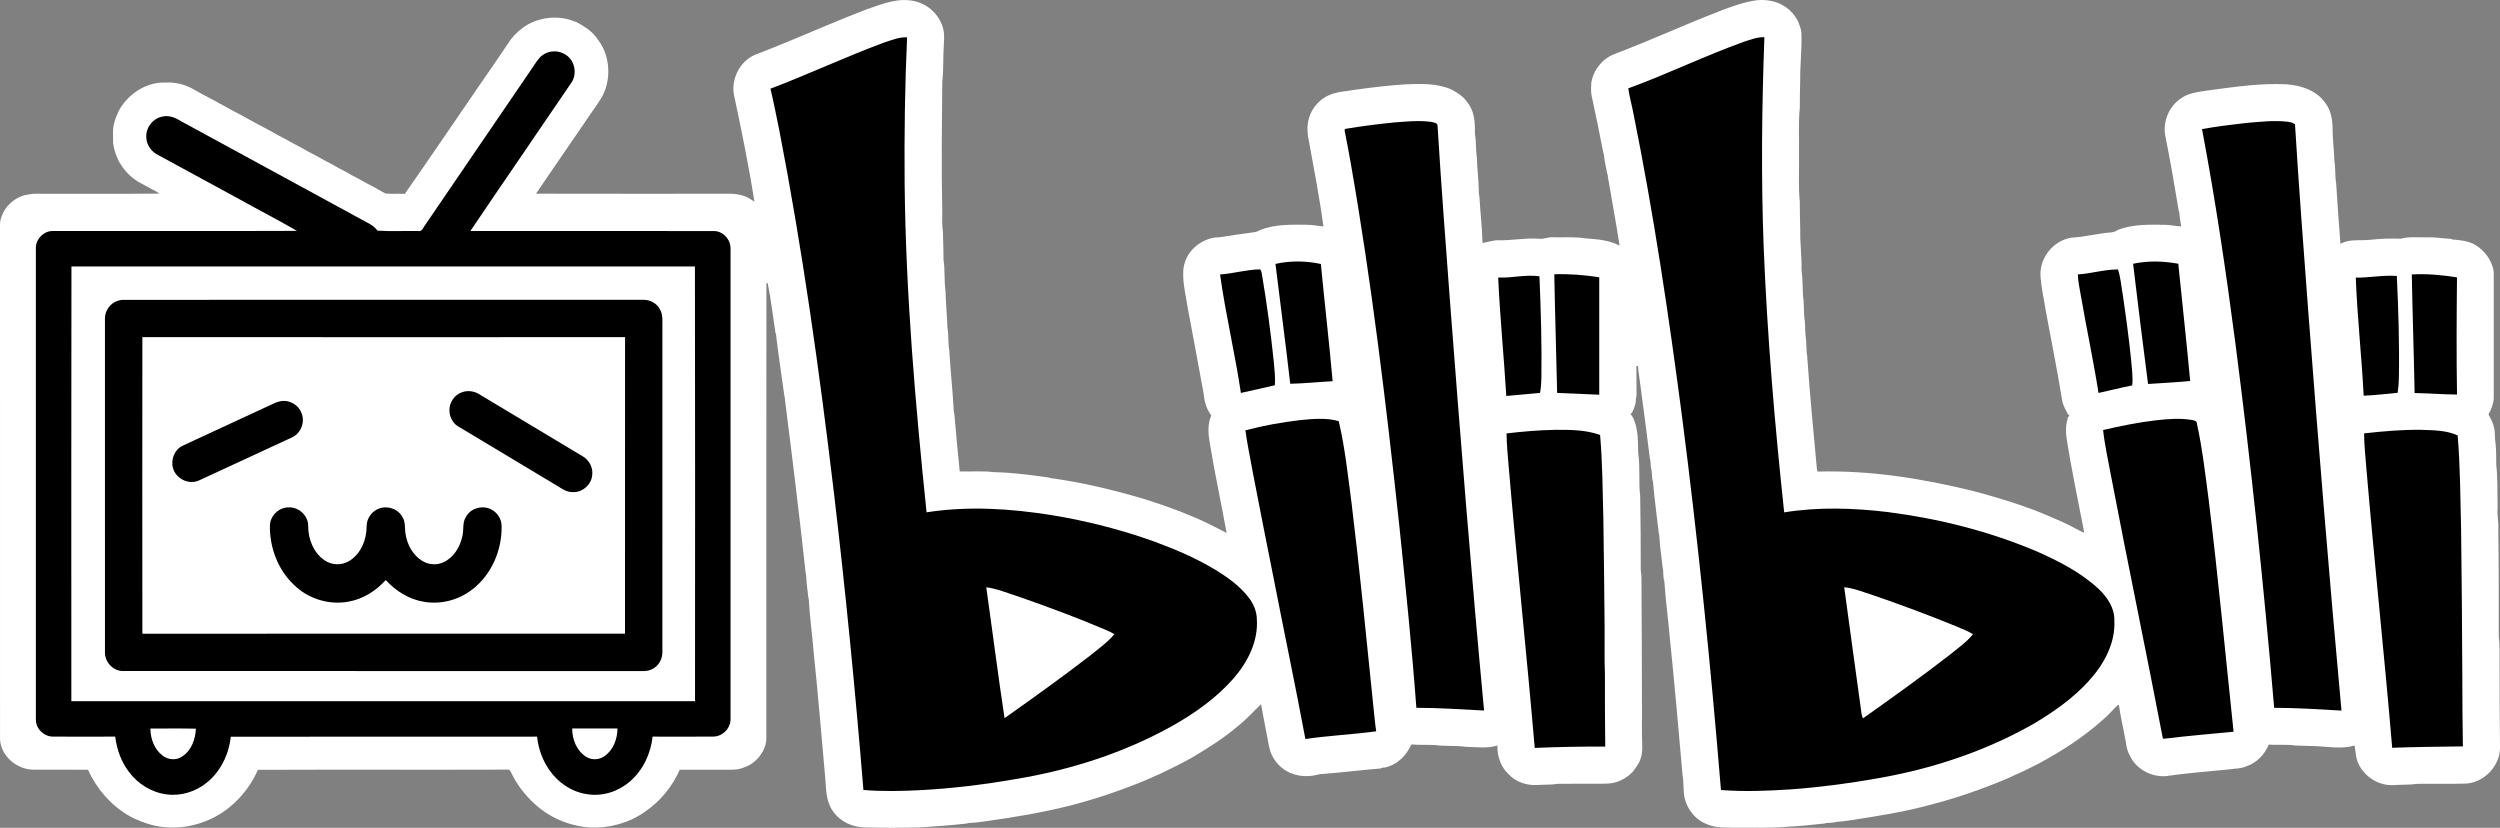
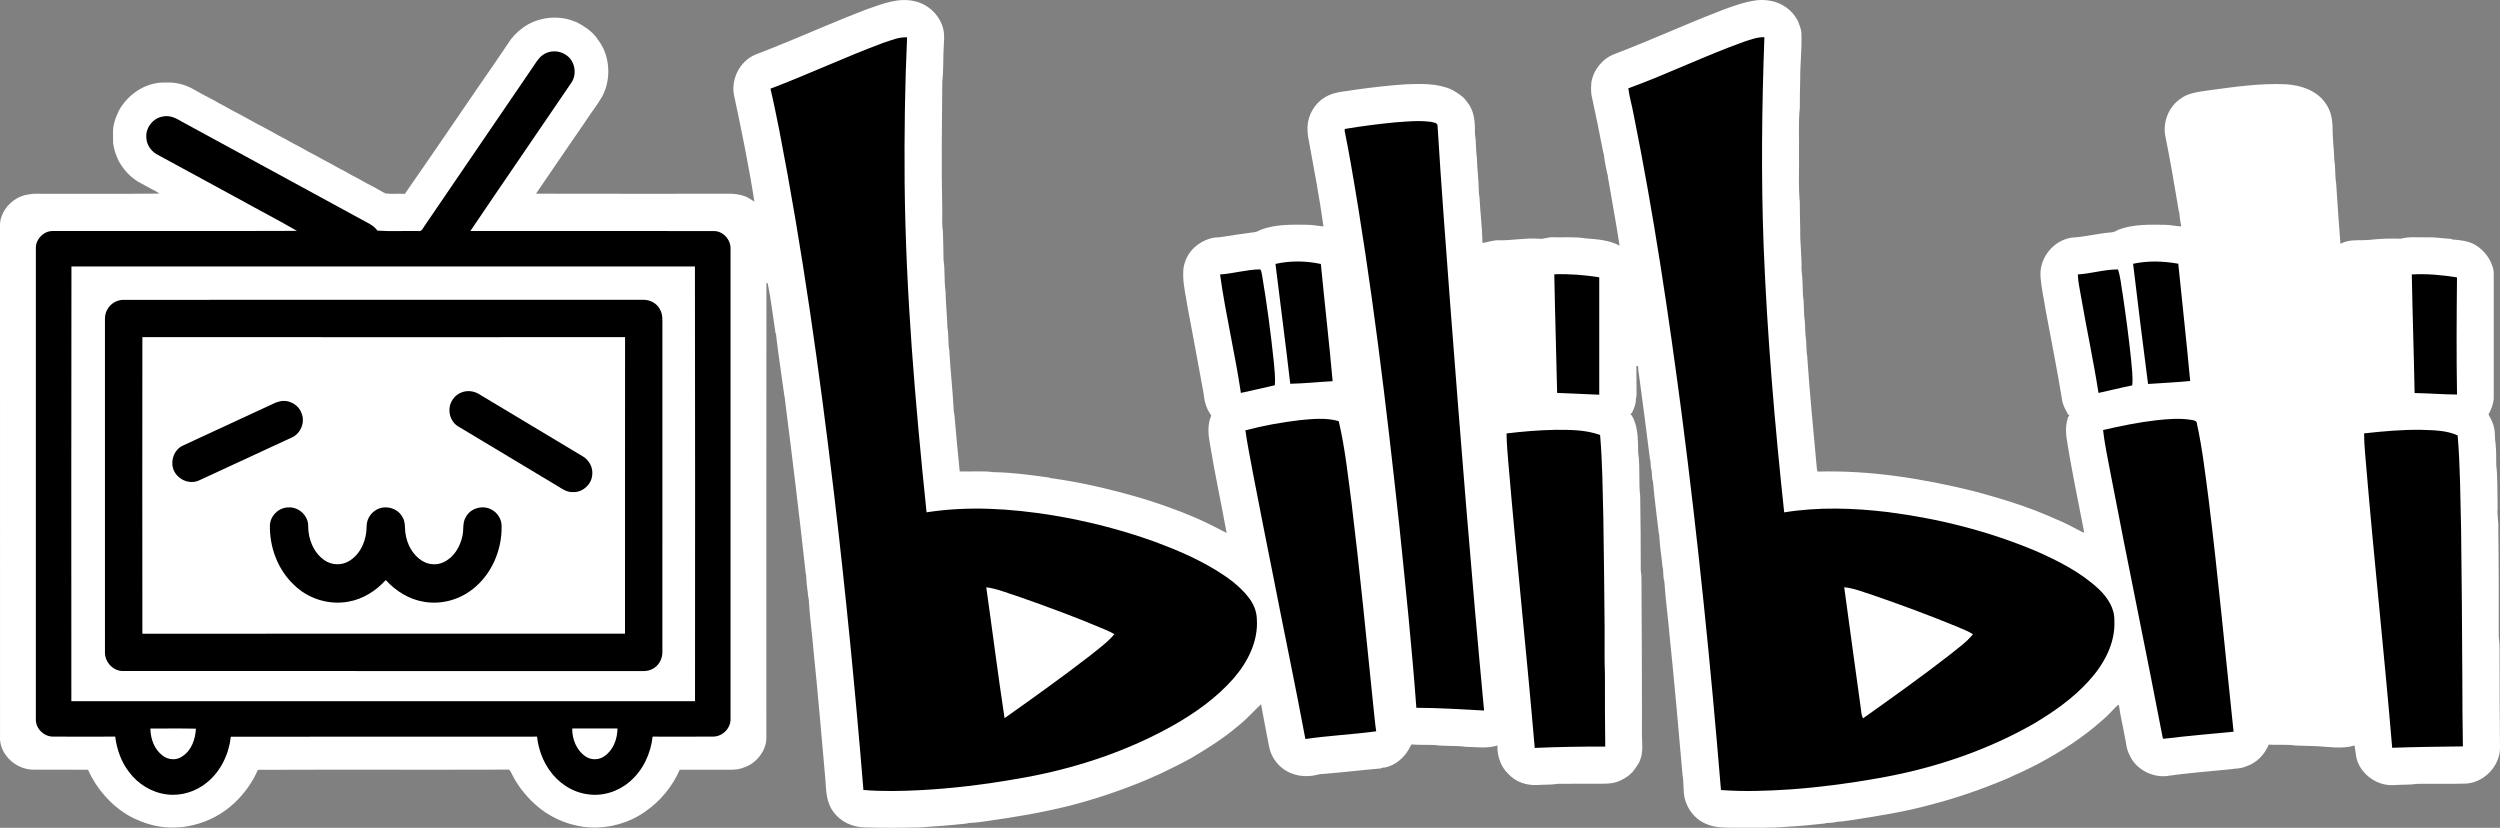
<svg xmlns="http://www.w3.org/2000/svg" xmlns:ns1="http://sodipodi.sourceforge.net/DTD/sodipodi-0.dtd" xmlns:ns2="http://www.inkscape.org/namespaces/inkscape" width="1989.996pt" height="658.946pt" viewBox="0 0 1989.996 658.946" version="1.1" id="svg143" ns1:docname="Bilibili_2010_logo.svg" ns2:version="1.3.2 (091e20e, 2023-11-25, custom)">
  <rect x="0" y="0" width="1989.996" height="658.946" fill="#808080" stroke="none" />
  <defs id="defs143" />
  <ns1:namedview id="namedview143" pagecolor="#bfbfbf" bordercolor="#000000" borderopacity="0.25" ns2:showpageshadow="2" ns2:pageopacity="0.0" ns2:pagecheckerboard="0" ns2:deskcolor="#d1d1d1" ns2:document-units="pt" ns2:zoom="0.26984979" ns2:cx="1326.664" ns2:cy="439.1332" ns2:window-width="1366" ns2:window-height="705" ns2:window-x="-8" ns2:window-y="-8" ns2:window-maximized="1" ns2:current-layer="#ffffffff" />
  <g id="#ffffffff" transform="translate(-129.984,-59.101)">
    <path style="fill:#ffffff" d="m 820.98,66.13 c 11.77,-4.09 24.37,-9.1 37,-6.07 11.8,2.52 21.67,12.68 23.31,24.71 0.31,3.47 0.27,6.96 -0.05,10.43 -0.68,9.59 -0.05,19.26 -1.2,28.81 -0.26,33.66 -0.79,67.32 -0.04,100.98 0.16,6.05 -0.44,12.14 0.53,18.15 0.23,7.61 0.44,15.23 0.51,22.85 1.28,8.28 0.38,16.72 1.59,25.01 0.18,9.64 1.25,19.23 1.5,28.87 1.14,6.03 0.37,12.22 1.5,18.24 0.84,15.71 2.69,31.33 3.48,47.04 -0.06,1.29 0.2,2.56 0.56,3.81 1.29,15.15 2.74,30.27 4.25,45.4 9.03,0.34 18.12,-0.63 27.1,0.59 14.75,0.21 29.4,2.22 44,4.29 0.9,0.5 1.87,0.71 2.92,0.64 23.62,3.32 46.91,8.91 69.83,15.53 15.13,4.63 30.1,9.82 44.6,16.18 0.17,0.07 0.5,0.21 0.67,0.28 l 0.9,0.39 c 0.16,0.08 0.49,0.22 0.65,0.29 7.43,3.23 14.53,7.16 21.79,10.75 -4.31,-23.76 -9.43,-47.37 -13.36,-71.21 -1.32,-7.31 -2.01,-15.24 1.15,-22.2 -0.9,-1.37 -1.82,-2.72 -2.56,-4.16 -0.06,-0.11 -0.17,-0.32 -0.22,-0.43 -2.03,-4.11 -2.93,-8.66 -3.37,-13.18 -4.11,-23.08 -8.56,-46.09 -12.82,-69.14 -1.21,-8.05 -3.24,-16.03 -3.37,-24.21 0,-0.64 0.01,-1.92 0.01,-2.56 -0.01,-2.84 0.39,-5.66 1.36,-8.33 0.18,-0.53 0.54,-1.58 0.72,-2.11 l 0.37,-0.87 c 0.07,-0.14 0.2,-0.42 0.27,-0.56 4.05,-8.4 12.43,-14.27 21.48,-16.06 8.67,-0.39 17.14,-2.52 25.75,-3.43 3.81,-0.77 7.92,-0.41 11.3,-2.67 12.02,-4.75 25.25,-4.29 37.96,-4.15 4.17,0.05 8.26,1.01 12.42,1.3 -3.16,-22.8 -7.46,-45.44 -11.61,-68.09 -0.57,-2.45 -0.97,-4.93 -1.05,-7.45 -0.02,-1.19 -0.03,-2.39 -0.04,-3.58 0.26,-9.48 5.62,-18.7 13.76,-23.61 0.15,-0.08 0.44,-0.26 0.58,-0.35 l 0.83,-0.46 c 0.15,-0.08 0.45,-0.23 0.61,-0.31 7.04,-3.56 15.12,-3.61 22.74,-5.03 13.16,-1.85 26.38,-3.33 39.64,-4.24 12.3,-0.44 25.2,-0.93 36.68,4.26 3.82,2.19 7.8,4.45 10.68,7.86 0.08,0.1 0.24,0.3 0.32,0.4 1.32,1.77 2.76,3.49 3.8,5.47 0.06,0.11 0.17,0.33 0.23,0.44 3.43,6.57 3.42,14.11 3.41,21.34 1.11,6.28 0.57,12.71 1.56,19.02 0.16,8.76 1.47,17.43 1.51,26.2 -0.01,1.59 0.19,3.18 0.53,4.75 0.59,12.2 2.21,24.34 2.39,36.58 4.31,-0.64 8.5,-2.31 12.93,-2.16 10.73,0.22 21.35,-2.02 32.09,-1.26 3.7,0.53 7.17,-1.38 10.88,-1.12 8.72,0.19 17.53,-0.53 26.2,0.86 9.19,0.67 18.72,1.37 27.04,5.75 -2.81,-18.27 -6.22,-36.44 -9.3,-54.66 0.04,-1.03 -0.16,-2.01 -0.61,-2.93 -0.81,-4.35 -1.85,-8.67 -2.38,-13.07 0.05,-1.04 -0.15,-2.01 -0.61,-2.93 -3.04,-15.63 -6.13,-31.25 -9.57,-46.79 -0.32,-3.14 -0.3,-6.3 -0.01,-9.44 1.67,-10.08 8.79,-18.99 18.37,-22.64 28.27,-10.7 55.73,-23.38 83.94,-34.24 0.49,-0.2 1.46,-0.6 1.95,-0.81 9.11,-3.32 18.33,-6.7 28.03,-7.85 6.26,-0.52 12.65,0.4 18.35,3.12 0.11,0.05 0.33,0.16 0.44,0.22 5.23,2.65 9.7,6.79 12.61,11.92 0.08,0.15 0.25,0.45 0.34,0.6 l 0.43,0.86 c 0.07,0.16 0.21,0.48 0.29,0.64 1.04,2.7 2.12,5.45 2.44,8.36 0.59,12.37 -1.05,24.69 -0.93,37.06 -0.19,7.67 -0.35,15.35 -0.33,23.03 -1.26,11.93 -0.37,23.97 -0.63,35.95 0.26,12.98 -0.64,26.03 0.63,38.96 -0.03,7.34 0.18,14.68 0.35,22.02 -0.21,10.71 1.3,21.34 1.02,32.06 0.89,6.57 0.86,13.22 1.12,19.83 0.91,5.62 0.65,11.33 1.01,16.99 0.96,5.23 0.56,10.57 1.11,15.84 0.95,5.15 0.32,10.44 1.25,15.59 2.04,30.2 5.01,60.34 7.78,90.47 0.12,0.43 0.38,1.29 0.5,1.72 41.66,-1.18 83.16,5.47 123.54,15.37 13.7,3.65 27.33,7.6 40.71,12.28 0.49,0.19 1.47,0.58 1.97,0.77 9.66,3.26 18.97,7.46 28.32,11.5 0.12,0.06 0.34,0.16 0.46,0.21 4.57,2.23 9.14,4.48 13.64,6.89 0.15,0.08 0.46,0.25 0.61,0.33 l 0.87,0.5 c 0.22,0.09 0.66,0.27 0.88,0.36 l 1.25,0.3 c -4.87,-25.57 -10.4,-51.04 -14.27,-76.78 -0.3,-2.8 -0.34,-5.62 -0.06,-8.42 0.31,-2.33 0.84,-4.62 1.53,-6.87 1.26,-0.62 1.25,-1.24 -0.02,-1.85 -1.8,-3.37 -3.77,-6.73 -4.61,-10.48 -3.86,-24.05 -8.7,-47.92 -13.13,-71.87 -1.43,-9.57 -3.82,-19.02 -4.29,-28.71 -0.47,-14.25 10.74,-27.71 24.88,-29.78 10.39,-0.49 20.52,-3.27 30.89,-4.12 1.44,-0.03 2.82,-0.51 4.21,-0.98 0.45,-0.27 1.35,-0.82 1.81,-1.09 12.12,-4.67 25.35,-4.16 38.11,-3.97 4.09,0.07 8.07,1.15 12.18,1.22 -0.47,-3.12 -1.24,-6.2 -1.37,-9.36 0.05,-1.03 -0.15,-2.01 -0.6,-2.93 -3.31,-20.14 -6.79,-40.24 -10.81,-60.25 -1.85,-10.93 2.97,-22.86 12.21,-29.08 5.87,-4.47 13.39,-5.26 20.45,-6.38 21.19,-2.84 42.49,-6.17 63.95,-5.09 11.56,0.81 23.97,4.89 30.83,14.83 4.56,5.93 5.86,13.62 5.81,20.93 0,8.34 1.22,16.58 1.4,24.91 1.04,6.04 0.41,12.21 1.45,18.25 0.95,16 2.18,31.97 3.4,47.95 0.98,-0.45 1.99,-0.85 3.05,-1.22 0.5,-0.16 1.51,-0.48 2.01,-0.63 5.9,-1.42 12,-0.61 18,-1.17 8.27,-0.97 16.6,-1.24 24.93,-0.94 6.86,-1.87 14.02,-0.86 21.04,-1.12 6.38,-0.21 12.67,0.97 19.02,1.27 0.88,0.52 1.85,0.72 2.91,0.63 5.2,0.42 10.59,1.14 15.3,3.56 0.11,0.06 0.33,0.18 0.44,0.24 5.52,3.1 10.01,7.97 12.82,13.64 0.06,0.14 0.19,0.42 0.25,0.55 l 0.36,0.89 c 0.19,0.52 0.58,1.56 0.78,2.08 0.82,1.9 1.07,4 1.12,6.07 -0.01,33.05 0,66.1 0,99.14 -0.27,4.57 -1.95,8.95 -4.18,12.91 1.81,3.38 3.73,6.81 4.43,10.63 1.07,4.16 0.38,8.5 1.22,12.7 0.53,5.56 0.5,11.16 0.53,16.74 1.2,10.99 0.79,22.09 1.07,33.13 0,0.41 -0.01,1.24 -0.01,1.66 -0.51,5.42 0.93,10.74 0.57,16.17 0.42,28.67 0.38,57.36 0.37,86.04 0.91,6.28 0.57,12.63 0.63,18.96 -0.04,23.36 0.15,46.73 0.35,70.08 -0.54,14.21 -12.76,26.82 -26.96,27.75 -13,0.37 -26.01,0.01 -39.01,0.21 -5.96,0.9 -12,0.51 -17.98,0.95 -10.96,0.94 -21.9,-5.13 -27.43,-14.51 -0.09,-0.15 -0.26,-0.44 -0.35,-0.59 l -0.43,-0.84 c -0.07,-0.16 -0.21,-0.48 -0.28,-0.63 -2.5,-4.65 -2.35,-9.89 -3.33,-14.89 -10.45,3.1 -21.52,0.8 -32.18,0.45 -4.97,-0.08 -9.94,-0.23 -14.9,-0.44 -7.02,-1.11 -14.14,-0.17 -21.19,-0.78 -3.38,8.13 -10.03,15.03 -18.59,17.56 -4.02,1.75 -8.42,1.47 -12.64,2.18 -16.89,1.66 -33.83,2.97 -50.64,5.39 -11.84,0.93 -24.27,-5.87 -29.01,-16.93 -2.58,-4.63 -2.68,-10.04 -3.85,-15.08 -1.36,-7.71 -3.31,-15.33 -4.33,-23.08 -0.1,-0.43 -0.29,-1.28 -0.39,-1.71 l -0.67,0.18 c -4.05,3.78 -7.77,8.37 -12.19,11.96 -0.1,0.08 -0.29,0.25 -0.38,0.33 -14.94,13.37 -31.9,24.28 -49.49,33.8 -0.11,0.06 -0.33,0.18 -0.44,0.24 -4.48,2.34 -9.01,4.57 -13.55,6.78 -0.12,0.05 -0.35,0.16 -0.46,0.21 -3.63,1.51 -7.17,3.2 -10.72,4.86 -0.16,0.07 -0.49,0.22 -0.65,0.29 l -0.91,0.39 c -0.17,0.07 -0.5,0.21 -0.66,0.28 -19.38,8.11 -39.27,15.04 -59.62,20.26 -19.97,5.5 -40.46,8.73 -60.89,11.95 -4.02,0.42 -7.96,1.36 -11.99,1.5 -1.33,-0.04 -2.6,0.22 -3.81,0.61 -1.41,0.23 -2.81,0.36 -4.19,0.4 -1.33,-0.06 -2.61,0.16 -3.84,0.53 -9.72,1.08 -19.46,2.04 -29.23,2.51 l -0.6,0.06 c -13.69,1.27 -27.47,0.58 -41.2,0.77 -7.95,-0.17 -16.33,0.26 -23.64,-3.39 -9.66,-4.24 -16.21,-14.18 -17.06,-24.58 -0.21,-2.76 -0.29,-5.53 -0.41,-8.28 -0.04,-1.9 -0.25,-3.78 -0.59,-5.63 -3.17,-36.37 -6.38,-72.73 -10.12,-109.06 -1.27,-14.73 -3.27,-29.39 -4.31,-44.14 0.07,-1.03 -0.13,-2 -0.58,-2.91 -0.27,-2.05 -0.33,-4.11 -0.42,-6.15 0.01,-1.31 -0.22,-2.58 -0.56,-3.82 -0.7,-7.74 -2.08,-15.42 -2.43,-23.19 0.01,-1.31 -0.24,-2.58 -0.57,-3.82 -1.45,-13.04 -3.3,-26.04 -4.42,-39.11 0.07,-1.03 -0.14,-2 -0.61,-2.9 -0.25,-1.72 -0.33,-3.44 -0.4,-5.16 0.02,-1.31 -0.23,-2.58 -0.6,-3.8 -0.24,-1.4 -0.37,-2.79 -0.4,-4.19 0.01,-1.31 -0.24,-2.59 -0.59,-3.83 -2.73,-21.91 -5.61,-43.81 -8.55,-65.7 -0.52,-2.56 -0.76,-5.18 -0.83,-7.79 l -1.36,-0.12 c 0.09,7.86 0.11,15.75 0.15,23.6 -0.4,1.24 -0.57,2.54 -0.55,3.85 -0.2,2.99 -1.27,5.84 -2.51,8.54 -0.07,0.14 -0.2,0.41 -0.27,0.55 l -0.45,0.84 c -1.26,0.67 -1.28,1.34 -0.05,2.01 0.3,0.56 0.9,1.68 1.2,2.24 0.21,0.49 0.63,1.45 0.84,1.93 2.96,7.65 2.96,16.11 3.04,24.22 0.02,0.41 0.05,1.23 0.06,1.64 1.73,11.31 0.17,22.84 1.58,34.16 0.35,19.66 0.44,39.32 0.45,58.98 0.9,5.29 0.52,10.66 0.59,16.01 0.12,32 0.41,64 0.37,96 0.1,8.74 -0.24,17.49 0.2,26.22 0.03,1.51 0.02,3.04 0.01,4.58 -0.25,2.46 -0.32,5.04 -1.36,7.34 -0.19,0.52 -0.57,1.56 -0.75,2.08 l -0.41,0.84 c -0.07,0.13 -0.22,0.39 -0.29,0.52 -1.44,2.35 -2.94,4.67 -4.68,6.81 -0.08,0.09 -0.24,0.26 -0.32,0.35 -0.87,0.91 -1.8,1.76 -2.76,2.56 -0.1,0.08 -0.29,0.23 -0.39,0.3 -2,1.52 -4.18,2.79 -6.44,3.84 -0.12,0.05 -0.35,0.16 -0.47,0.21 -6.38,2.93 -13.53,2.2 -20.33,2.34 -9.67,0.06 -19.33,-0.09 -28.99,0.06 -5.29,0.88 -10.67,0.54 -15.99,0.92 -8.48,0.6 -17.54,-2.26 -23.28,-8.71 -6.25,-5.75 -9.08,-14.41 -8.82,-22.75 -8.05,2.63 -16.64,1.21 -24.93,1.1 -8.34,-1.2 -16.82,-0.3 -25.16,-1.47 -6.08,-0.24 -12.19,0.09 -18.25,-0.46 -0.24,0.4 -0.72,1.19 -0.96,1.59 -0.07,0.12 -0.21,0.36 -0.28,0.48 -3.97,8.04 -11.41,14.79 -20.41,16.39 -1.05,-0.1 -2.02,0.12 -2.89,0.66 -15.09,1.29 -30.14,3.12 -45.25,4.32 -1.62,0 -3.21,0.22 -4.75,0.6 -9.6,2.62 -20.42,1.14 -28.31,-5.12 -0.1,-0.07 -0.3,-0.22 -0.39,-0.3 -4.5,-3.7 -7.9,-8.71 -9.54,-14.31 -0.13,-0.52 -0.4,-1.54 -0.53,-2.06 -2.07,-11.44 -4.52,-22.81 -6.46,-34.26 -6.26,5.78 -11.8,12.34 -18.59,17.53 -11.33,9.66 -23.97,17.6 -36.75,25.18 -0.15,0.08 -0.45,0.25 -0.6,0.34 l -0.83,0.46 c -0.16,0.09 -0.46,0.25 -0.61,0.34 -7.76,4.21 -15.7,8.06 -23.66,11.88 -0.11,0.06 -0.34,0.16 -0.46,0.21 -2.86,1.25 -5.75,2.43 -8.56,3.77 -0.11,0.05 -0.34,0.15 -0.46,0.21 -20.3,8.51 -41.2,15.63 -62.54,21.04 -21.65,5.41 -43.7,9.07 -65.79,12.16 -4.04,0.44 -8.05,1.26 -12.12,1.33 -1.31,-0.04 -2.58,0.22 -3.8,0.59 -12.31,1.35 -24.66,2.26 -37.01,3.06 -14.69,0.32 -29.41,0.43 -44.1,-0.04 -9.65,-0.22 -19.31,-4.7 -24.82,-12.78 -5.34,-7.16 -5.56,-16.44 -6.09,-24.98 -3.03,-34.42 -5.96,-68.87 -9.5,-103.26 -1.06,-12.97 -2.86,-25.87 -3.66,-38.86 0.01,-1.3 -0.21,-2.58 -0.57,-3.8 -0.33,-4.77 -1.34,-9.46 -1.42,-14.24 -0.01,-1.61 -0.27,-3.19 -0.6,-4.75 -5,-45.79 -10.57,-91.51 -16.4,-137.2 0.01,-1.31 -0.22,-2.59 -0.57,-3.84 -2.1,-15.7 -4.59,-31.36 -6.43,-47.09 0.07,-1.04 -0.13,-2.02 -0.62,-2.92 -2.05,-13.1 -3.52,-26.32 -6.14,-39.31 l -1.06,-0.43 c -0.14,120.93 -0.02,241.87 -0.06,362.8 0.04,3.24 -1.03,6.37 -2.36,9.28 -0.05,0.11 -0.16,0.33 -0.22,0.44 -3.4,6.34 -9.08,11.52 -16.08,13.52 -5.21,2.08 -10.88,1.4 -16.34,1.5 -11.31,0.01 -22.62,-0.03 -33.93,0.02 -5.89,13.45 -15.57,25.21 -27.73,33.46 -12.52,8.9 -28.12,13.18 -43.42,12.52 -14.63,-0.83 -28.9,-6.32 -40.42,-15.37 -8.99,-7.38 -16.7,-16.41 -21.9,-26.86 -0.08,-0.16 -0.23,-0.47 -0.31,-0.63 l -0.43,-0.89 c -0.1,-0.17 -0.3,-0.51 -0.4,-0.69 -0.28,-0.41 -0.85,-1.23 -1.13,-1.64 -66.69,0.24 -133.39,-0.11 -200.08,0.18 -4.26,9.95 -10.8,18.89 -18.61,26.34 -0.1,0.08 -0.29,0.24 -0.39,0.32 -17.89,16.77 -44.75,23.75 -68.33,16.39 -3.9,-1.19 -7.68,-2.76 -11.38,-4.44 -0.16,-0.08 -0.49,-0.24 -0.65,-0.32 l -0.98,-0.5 c -0.2,-0.1 -0.6,-0.31 -0.79,-0.42 l -0.97,-0.53 c -0.16,-0.09 -0.48,-0.28 -0.63,-0.37 -14.39,-8.35 -25.67,-21.49 -32.54,-36.57 -14.68,-0.03 -29.36,0.05 -44.04,-0.03 -12.78,-0.4 -24.87,-10.75 -25.93,-23.71 -0.02,-136.71 0.01,-273.42 -0.02,-410.14 -0.1,-3.25 1.06,-6.36 2.38,-9.27 0.06,-0.11 0.17,-0.33 0.22,-0.44 4,-7.57 11.62,-13.29 20.2,-14.34 4.35,-0.92 8.81,-0.38 13.21,-0.51 30.24,-0.11 60.49,0.2 90.72,-0.15 -1.76,-1.6 -4,-2.47 -6.04,-3.61 -0.11,-0.06 -0.33,-0.17 -0.44,-0.23 -3.55,-2.05 -7.27,-3.79 -10.78,-5.92 -6.18,-3.89 -11.22,-9.43 -14.76,-15.8 -0.06,-0.1 -0.18,-0.32 -0.24,-0.42 -2.08,-4.48 -3.89,-9.23 -4.42,-14.16 0.09,-5.42 -0.65,-11 0.91,-16.28 0.77,-3.17 2.13,-6.16 3.42,-9.14 0.06,-0.11 0.17,-0.33 0.22,-0.44 7.05,-12.8 20.75,-22.29 35.62,-22.42 1.52,-0.03 3.05,-0.04 4.57,0 6.87,0.1 13.61,2.16 19.55,5.56 0.11,0.06 0.33,0.18 0.44,0.24 4.13,2.47 8.43,4.63 12.69,6.87 0.16,0.08 0.48,0.25 0.64,0.34 l 0.98,0.51 c 0.19,0.11 0.59,0.32 0.79,0.42 l 0.97,0.52 c 0.16,0.09 0.47,0.27 0.63,0.36 2.23,1.34 4.52,2.57 6.84,3.76 0.12,0.06 0.35,0.18 0.46,0.24 4.09,2.42 8.31,4.6 12.54,6.77 0.12,0.06 0.34,0.19 0.46,0.25 7.8,4.34 15.62,8.66 23.55,12.76 0.11,0.06 0.33,0.18 0.44,0.24 3.45,2.05 6.98,3.93 10.56,5.74 0.11,0.06 0.33,0.17 0.44,0.23 4.07,2.45 8.33,4.56 12.53,6.78 0.11,0.06 0.33,0.18 0.44,0.25 3.44,2.07 7.02,3.91 10.59,5.76 0.11,0.06 0.33,0.18 0.44,0.23 4.14,2.45 8.44,4.6 12.68,6.86 0.15,0.08 0.45,0.25 0.6,0.33 l 0.84,0.46 c 0.15,0.09 0.45,0.26 0.6,0.35 2.84,1.77 5.88,3.2 8.85,4.76 0.11,0.06 0.33,0.18 0.44,0.24 3.44,2.05 6.96,3.97 10.56,5.75 0.11,0.06 0.33,0.18 0.44,0.24 4.07,2.45 8.32,4.59 12.55,6.78 0.11,0.06 0.33,0.18 0.44,0.24 2.8,1.5 5.44,3.33 8.38,4.57 5.01,0.41 10.06,-0.04 15.09,0.24 19.38,-27.79 38.39,-55.81 57.55,-83.76 9.03,-12.99 17.97,-26.04 26.81,-39.17 3.73,-4.81 8.39,-8.89 13.65,-11.95 0.11,-0.06 0.33,-0.17 0.43,-0.23 11.07,-5.89 24.69,-6.91 36.38,-2.25 0.49,0.19 1.48,0.56 1.97,0.75 5.68,2.91 11.18,6.52 15.25,11.52 0.08,0.1 0.23,0.29 0.3,0.38 2.2,2.99 4.34,6.07 5.88,9.47 0.05,0.11 0.15,0.34 0.2,0.45 5.02,11.57 4.7,25.42 -1.01,36.7 -0.05,0.11 -0.16,0.32 -0.22,0.43 -4.17,7.23 -9.45,13.72 -13.93,20.75 -12.95,18.92 -26,37.78 -38.86,56.76 50.79,0.15 101.59,0.04 152.39,0.06 4.87,-0.19 9.83,0.41 14.39,2.18 0.16,0.07 0.47,0.21 0.63,0.29 l 0.85,0.43 c 0.15,0.08 0.45,0.24 0.6,0.33 1.66,0.98 3.3,2.02 4.98,2.99 -4.48,-28.69 -10.33,-57.16 -16.38,-85.55 -1.97,-12.6 4.93,-25.97 16.64,-31.19 10.2,-3.98 20.41,-7.98 30.51,-12.23 0.12,-0.05 0.35,-0.16 0.47,-0.21 19.09,-7.86 38,-16.17 57.3,-23.52 0.49,-0.19 1.48,-0.56 1.97,-0.75" id="path153" />
  </g>
  <g id="#000000ff" ns2:label="#000000ff" style="display:inline" transform="translate(-129.984,-59.101)">
    <g id="g143">
      <path fill="#000000" opacity="1" d="m 833.07,93.2 c 6.15,-1.96 12.35,-4.75 18.95,-4.36 -1.77,38.71 -2.26,77.45 -1.95,116.19 0.9,87.53 8.44,174.85 17.46,261.87 33.18,-5.19 67.06,-3 100.07,2.32 27.6,4.55 54.82,11.5 81.16,20.94 17.2,6.36 34.2,13.58 49.85,23.23 9.27,5.75 18.28,12.32 25.04,20.99 4.01,5 6.7,11.17 6.78,17.65 1.19,17.49 -7.25,34.06 -18.44,46.97 -13.53,15.5 -30.55,27.54 -48.36,37.64 -38.77,21.73 -81.74,35.44 -125.51,42.65 -24.83,4.35 -49.91,7.39 -75.1,8.75 -15.23,0.78 -30.53,1.14 -45.75,-0.12 -6.45,-78.78 -14.15,-157.46 -23.41,-235.97 -11.56,-97.04 -25.05,-193.93 -43.7,-289.89 -2.21,-10.81 -4.34,-21.63 -6.88,-32.37 30.22,-11.44 59.49,-25.25 89.79,-36.49 m 81.97,433.38 c 4.93,34.71 9.31,69.51 14.58,104.16 23,-16.27 45.93,-32.66 68.22,-49.89 6.6,-5.4 13.72,-10.36 19.2,-16.97 -2.35,-1.4 -4.82,-2.55 -7.32,-3.59 -22.81,-9.74 -46.11,-18.29 -69.5,-26.49 -8.33,-2.58 -16.49,-6.13 -25.18,-7.22 z" id="path17" />
      <path fill="#000000" opacity="1" d="m 1518.33,92.28 c 5.23,-1.68 10.51,-3.77 16.11,-3.57 -2.05,55.55 -2.67,111.17 -0.59,166.74 2.84,70.67 8.78,141.19 16.35,211.5 27.36,-4.45 55.32,-3.51 82.75,-0.21 40.23,5.18 79.96,15.17 117.4,30.89 18.02,7.93 35.98,16.99 50.47,30.57 6.69,6.5 12.47,15.03 12.19,24.75 0.97,18.34 -8.54,35.38 -20.63,48.48 -12.37,13.62 -27.62,24.27 -43.35,33.64 -38.6,22.05 -81.43,36.19 -125.16,43.69 -22.83,4.04 -45.84,7.06 -68.97,8.71 -18.31,1.2 -36.71,1.89 -55.03,0.49 -8.16,-99.21 -18.2,-198.27 -30.95,-296.99 -10.56,-80.71 -22.52,-161.3 -38.64,-241.11 -1.25,-6.85 -3.26,-13.56 -4.17,-20.46 31.15,-11.34 61.01,-25.94 92.22,-37.12 m 79.65,434.29 c 4.31,32.45 8.95,64.87 13.34,97.31 0.31,2.37 0.38,4.9 1.67,7.01 23.49,-16.72 46.99,-33.43 69.76,-51.13 6.05,-5.08 12.81,-9.57 17.71,-15.86 -4.19,-2.49 -8.72,-4.28 -13.18,-6.17 -22.1,-9.07 -44.51,-17.36 -67.1,-25.14 -7.32,-2.22 -14.51,-5.37 -22.2,-6.02 z" id="path18" />
      <path fill="#000000" opacity="1" d="m 1201.41,161.59 c 12.83,-2.13 25.75,-3.8 38.7,-5.05 9.61,-0.72 19.33,-1.74 28.93,-0.43 1.99,0.51 5.54,0.6 5.26,3.5 2.89,47.49 6.57,94.93 10.1,142.38 8.24,107.62 16.81,215.21 26.9,322.68 -17.95,-0.91 -35.91,-2.16 -53.9,-2.17 -3.55,-48.28 -8.58,-96.43 -13.52,-144.59 -10.45,-96.4 -21.88,-192.78 -38.6,-288.32 -1.45,-8.37 -3.05,-16.71 -4.69,-25.04 -0.14,-1 -0.94,-2.97 0.82,-2.96 z" id="path36" />
-       <path fill="#000000" opacity="1" d="m 1917.94,156.98 c 10.99,-0.92 22.08,-2.24 33.1,-0.96 1.96,0.38 4.3,0.64 5.77,2.17 2.99,49.67 6.88,99.28 10.56,148.91 8.08,105.93 16.69,211.83 26.43,317.63 -17.84,-1.01 -35.7,-2.21 -53.58,-2.21 -8.25,-97.17 -18.44,-194.19 -30.96,-290.91 -7.42,-56.79 -15.83,-113.48 -26.46,-169.77 11.63,-2.12 23.39,-3.49 35.14,-4.86 z" id="path37" />
      <path fill="#000000" opacity="1" d="m 1145.25,269.17 c 11.83,-2.68 24.3,-2.48 36.13,0.06 2.98,31.11 6.62,62.16 9.38,93.3 -11.25,0.62 -22.47,1.81 -33.74,2.05 -3.66,-31.83 -7.92,-63.6 -11.77,-95.41 z" id="path63" />
      <path fill="#000000" opacity="1" d="m 1827.93,269.06 c 11.82,-2.56 24.11,-2.15 35.96,-0.03 3.14,31.12 6.6,62.21 9.47,93.35 -11.15,1.08 -22.35,1.61 -33.53,2.36 -4.15,-31.87 -8.12,-63.77 -11.9,-95.68 z" id="path64" />
      <path fill="#000000" opacity="1" d="m 1101.15,277.59 c 10.7,-0.73 21.13,-3.95 31.88,-4.07 1.23,1.2 1.1,3.14 1.57,4.71 3.87,22.8 6.88,45.74 9.31,68.73 0.49,6.25 1.38,12.53 0.82,18.8 -9,2.03 -17.97,4.2 -27,6.11 -4.7,-31.56 -12.21,-62.67 -16.58,-94.28 z" id="path67" />
      <path fill="#000000" opacity="1" d="m 1783.95,277.55 c 10.73,-0.66 21.19,-4.03 31.96,-3.97 2.16,6.58 2.59,13.63 3.84,20.43 2.52,17.06 4.8,34.14 6.58,51.29 0.56,6.83 1.59,13.72 0.91,20.58 -9.01,1.76 -17.88,4.12 -26.85,6.01 -4.05,-25.83 -9.56,-51.42 -14,-77.18 -0.91,-5.71 -2.36,-11.37 -2.44,-17.16 z" id="path68" />
      <path fill="#000000" opacity="1" d="m 1367.2,277.42 c 11.96,-0.4 23.96,0.53 35.78,2.42 0.04,31.15 0.03,62.3 0,93.45 -11.17,-0.43 -22.34,-0.96 -33.51,-1.42 -0.68,-31.49 -1.71,-62.97 -2.27,-94.45 z" id="path70" />
      <path fill="#000000" opacity="1" d="m 2049.77,277.56 c 12,-0.69 24.11,0.42 35.98,2.34 -0.32,31.07 -0.5,62.18 0.02,93.26 -11.27,-0.09 -22.51,-1.02 -33.76,-1.2 -0.57,-31.47 -1.67,-62.93 -2.24,-94.4 z" id="path71" />
-       <path fill="#000000" opacity="1" d="m 1322.54,280 c 10.95,0.55 21.98,-2.59 32.85,-0.93 1.1,26.97 1.94,53.96 1.54,80.96 -0.16,3.94 -0.31,7.9 -1.07,11.79 -8.96,0.81 -17.91,1.69 -26.87,2.47 -1.89,-31.45 -5.05,-62.81 -6.45,-94.29 z" id="path72" />
-       <path fill="#000000" opacity="1" d="m 2005.18,280.09 c 10.91,0.18 21.78,-2.24 32.68,-1.29 1.25,27.06 2.12,54.16 1.63,81.23 -0.08,3.93 -0.39,7.85 -0.98,11.73 -9.01,0.82 -18.01,1.99 -27.05,2.32 -1.58,-31.36 -5.11,-62.61 -6.28,-93.99 z" id="path73" />
      <path fill="#000000" opacity="1" d="m 1164.77,393.52 c 10.22,-0.97 20.8,-2.06 30.84,0.8 5.08,21.59 7.36,43.71 10.27,65.66 6.56,53.95 11.86,108.04 17.37,162.1 0.7,6.38 1.23,12.79 2.18,19.15 -18.72,2.5 -37.65,3.4 -56.36,6.12 -8.09,-43.39 -17.23,-86.58 -25.66,-129.9 -5.48,-27.21 -10.79,-54.45 -16.07,-81.69 -2.07,-11.37 -4.43,-22.68 -6.03,-34.12 14.25,-3.79 28.82,-6.37 43.46,-8.12 z" id="path86" />
      <path fill="#000000" opacity="1" d="m 1846.43,393.62 c 9.36,-1 18.89,-1.83 28.24,-0.22 1.72,0.32 4.09,0.67 4.07,2.95 4.36,19.94 6.65,40.24 9.33,60.45 7.59,61.47 13.31,123.15 19.83,184.74 -18.59,1.65 -37.17,3.42 -55.7,5.63 l -0.64,-0.52 c -13.33,-69.66 -27.9,-139.09 -41.2,-208.76 -2.19,-12.15 -5.01,-24.23 -6.31,-36.51 14,-3.19 28.09,-6.13 42.38,-7.76 z" id="path87" />
      <path fill="#000000" opacity="1" d="m 1329.19,404.11 c 12.88,-1.55 25.83,-2.62 38.8,-2.87 11.96,-0.04 24.29,-0.05 35.67,4.11 1.93,22.16 2,44.43 2.59,66.64 0.54,29 0.66,58.01 1.01,87.01 0.08,12.33 -0.23,24.67 0.24,37 -0.1,19.13 0.08,38.26 0.26,57.38 -18.71,-0.06 -37.44,0.24 -56.13,1.07 -6.43,-75.22 -14.5,-150.29 -20.87,-225.52 -0.68,-8.26 -1.48,-16.52 -1.57,-24.82 z" id="path89" />
      <path fill="#000000" opacity="1" d="m 2011.81,404.07 c 15.01,-1.67 30.1,-3.02 45.23,-2.83 9.8,0.35 20.14,0.27 29.23,4.45 2.11,24.7 2.06,49.54 2.74,74.31 0.48,40 0.85,80 0.99,120.01 -0.04,17.74 0.19,35.48 0.45,53.22 -18.77,0.24 -37.54,0.4 -56.29,1.11 -6.2,-73.87 -14.22,-147.59 -20.46,-221.46 -0.73,-9.59 -1.89,-19.18 -1.89,-28.81 z" id="path90" />
    </g>
    <g id="g144">
      <path fill="#000000" opacity="1" d="m 561.34,103.36 c 5.3,-4.29 13.4,-4.51 19,-0.64 7.23,4.5 9.27,15.18 4.48,22.17 -26.71,39.43 -53.79,78.6 -80.41,118.08 64.56,0.07 129.12,-0.01 193.68,0.04 7.37,-0.12 13.56,6.75 13.4,13.98 0.01,124.67 0.01,249.35 0,374.02 0.37,7.45 -6.06,14.22 -13.48,14.4 -16.18,0.16 -32.38,0.07 -48.56,0.04 -1.47,13.59 -7.7,26.9 -18.2,35.83 -9.1,7.89 -21.67,11.93 -33.64,10.03 -12.36,-1.66 -23.53,-9.23 -30.48,-19.47 -5.4,-7.78 -8.65,-16.97 -9.64,-26.38 -81.26,0.1 -162.52,-0.07 -243.77,0.09 -1.55,13.83 -7.98,27.4 -18.86,36.3 -8.75,7.27 -20.46,11.03 -31.79,9.63 -12.11,-1.38 -23.34,-8.27 -30.5,-18.06 -6.24,-8.04 -9.6,-17.96 -10.88,-27.98 -16.57,0.08 -33.14,0.09 -49.7,-0.01 -7.08,-0.07 -13.47,-6.29 -13.47,-13.41 0,-125.34 -0.01,-250.69 0.01,-376.03 0.16,-6.92 6.45,-13.09 13.39,-12.99 64.81,-0.09 129.62,0.15 194.43,-0.12 -14.69,-8.53 -29.83,-16.3 -44.67,-24.57 -21.79,-11.85 -43.56,-23.75 -65.37,-35.56 -5.39,-2.47 -9.48,-7.71 -9.81,-13.72 -0.93,-8.14 5.39,-16.2 13.5,-17.25 5.14,-1.04 10.06,1.34 14.33,3.93 47.69,25.95 95.34,51.96 143.04,77.9 4.59,2.63 9.86,4.58 13.05,9.07 10.8,0.76 21.77,0.08 32.64,0.33 3.01,0.59 3.78,-2.92 5.3,-4.73 28.32,-41.64 56.78,-83.19 85.13,-124.82 2.46,-3.47 4.52,-7.35 7.85,-10.1 M 186.85,271.22 c -0.21,115.34 -0.07,230.68 -0.07,346.02 165.48,0.02 330.96,0 496.44,0.01 0.03,-115.34 0.17,-230.68 -0.07,-346.02 -165.43,0.03 -330.87,0.05 -496.3,-0.01 m 62.84,367.81 c 0.09,8.05 3.08,16.59 9.75,21.52 4.41,3.54 11.12,3.99 15.73,0.57 7.31,-4.72 10.34,-13.67 10.75,-21.99 -12.07,-0.29 -24.15,-0.09 -36.23,-0.1 m 335.79,-0.05 c -0.15,8.63 3.54,17.75 11.01,22.51 4.37,2.77 10.32,2.6 14.52,-0.41 7.16,-4.81 10.43,-13.76 10.48,-22.11 -12.01,0.04 -24.01,0.03 -36.01,0.01 z" id="path21" style="display:inline" />
      <path fill="#000000" opacity="1" d="m 224.35,298.34 c 1.17,-0.38 2.37,-0.57 3.6,-0.57 138.03,-0.04 276.06,0.01 414.09,-0.03 5.47,-0.11 10.98,2.87 13.41,7.87 2.28,4.09 1.76,8.9 1.8,13.39 -0.01,86.35 0,172.69 -0.01,259.03 0.11,5.71 -3.1,11.45 -8.39,13.81 -3.67,1.88 -7.88,1.38 -11.85,1.42 -136.35,-0.03 -272.69,0.02 -409.04,-0.03 -8.04,0.16 -14.74,-7.33 -14.43,-15.23 -0.05,-88.33 -0.05,-176.67 -0.01,-264.99 -0.21,-6.63 4.38,-12.99 10.83,-14.67 m 18.96,29.1 c -0.08,78.7 -0.08,157.41 0,236.12 128.06,-0.15 256.11,0.01 384.17,-0.08 0.06,-78.67 -0.05,-157.34 0.05,-236.01 -128.07,0.02 -256.15,0.09 -384.22,-0.03 z" id="path74" style="display:inline" />
      <path fill="#000000" opacity="1" d="m 497.42,371.45 c 4.96,-2 10.71,-0.98 15.02,2.06 27.26,16.47 54.67,32.67 81.91,49.14 5.09,3.2 8.03,9.44 6.93,15.4 -0.97,7.26 -7.92,13.16 -15.28,12.75 -4.54,0.25 -8.39,-2.45 -12.06,-4.72 -26.45,-15.88 -52.91,-31.74 -79.36,-47.62 -6.13,-3.74 -8.53,-12.14 -5.69,-18.67 1.57,-3.77 4.67,-6.93 8.53,-8.34 z" id="path76" style="display:inline" />
      <path fill="#000000" opacity="1" d="m 352.44,378.65 c 7.12,-1.85 15.17,2.42 17.57,9.39 3.02,7.14 -0.63,16.12 -7.66,19.27 -24.63,11.41 -49.28,22.76 -73.9,34.19 -8.14,3.81 -18.53,-1.32 -20.8,-9.92 -1.87,-6.88 1.4,-14.94 8.06,-17.85 22.32,-10.44 44.75,-20.66 67.08,-31.08 3.19,-1.38 6.23,-3.2 9.65,-4 z" id="path79" style="display:inline" />
      <path fill="#000000" opacity="1" d="m 344.84,476.97 c 0.44,-7.67 7.46,-14.2 15.16,-13.99 8.09,-0.28 15.57,6.88 15.29,15.05 0.04,10.23 4.22,20.92 12.82,26.91 5.86,4.23 14.22,4.42 20.25,0.44 9.1,-5.74 13.5,-16.92 13.45,-27.37 0.01,-4.95 2.61,-9.76 6.75,-12.47 6.74,-4.83 17.23,-2.63 21.43,4.55 2.99,4.13 1.98,9.4 2.83,14.13 1.27,8.33 5.64,16.44 12.83,21.08 4.99,3.27 11.65,4.01 17.1,1.44 8.26,-3.63 13.38,-12.1 15.23,-20.65 1.36,-5.04 -0.11,-10.68 2.74,-15.32 3.71,-7.22 13.53,-9.96 20.56,-6.03 4.79,2.52 8.07,7.76 7.98,13.22 0.32,19 -7.95,38.43 -23.13,50.17 -10.72,8.48 -25,12.32 -38.5,10.01 -11.91,-1.85 -22.55,-8.52 -30.58,-17.34 -7.79,8.66 -18.18,15.21 -29.75,17.22 -15.63,2.91 -32.43,-2.43 -43.62,-13.68 -12.74,-12.11 -19.24,-29.95 -18.84,-47.37 z" id="path98" style="display:inline" />
    </g>
  </g>
</svg>